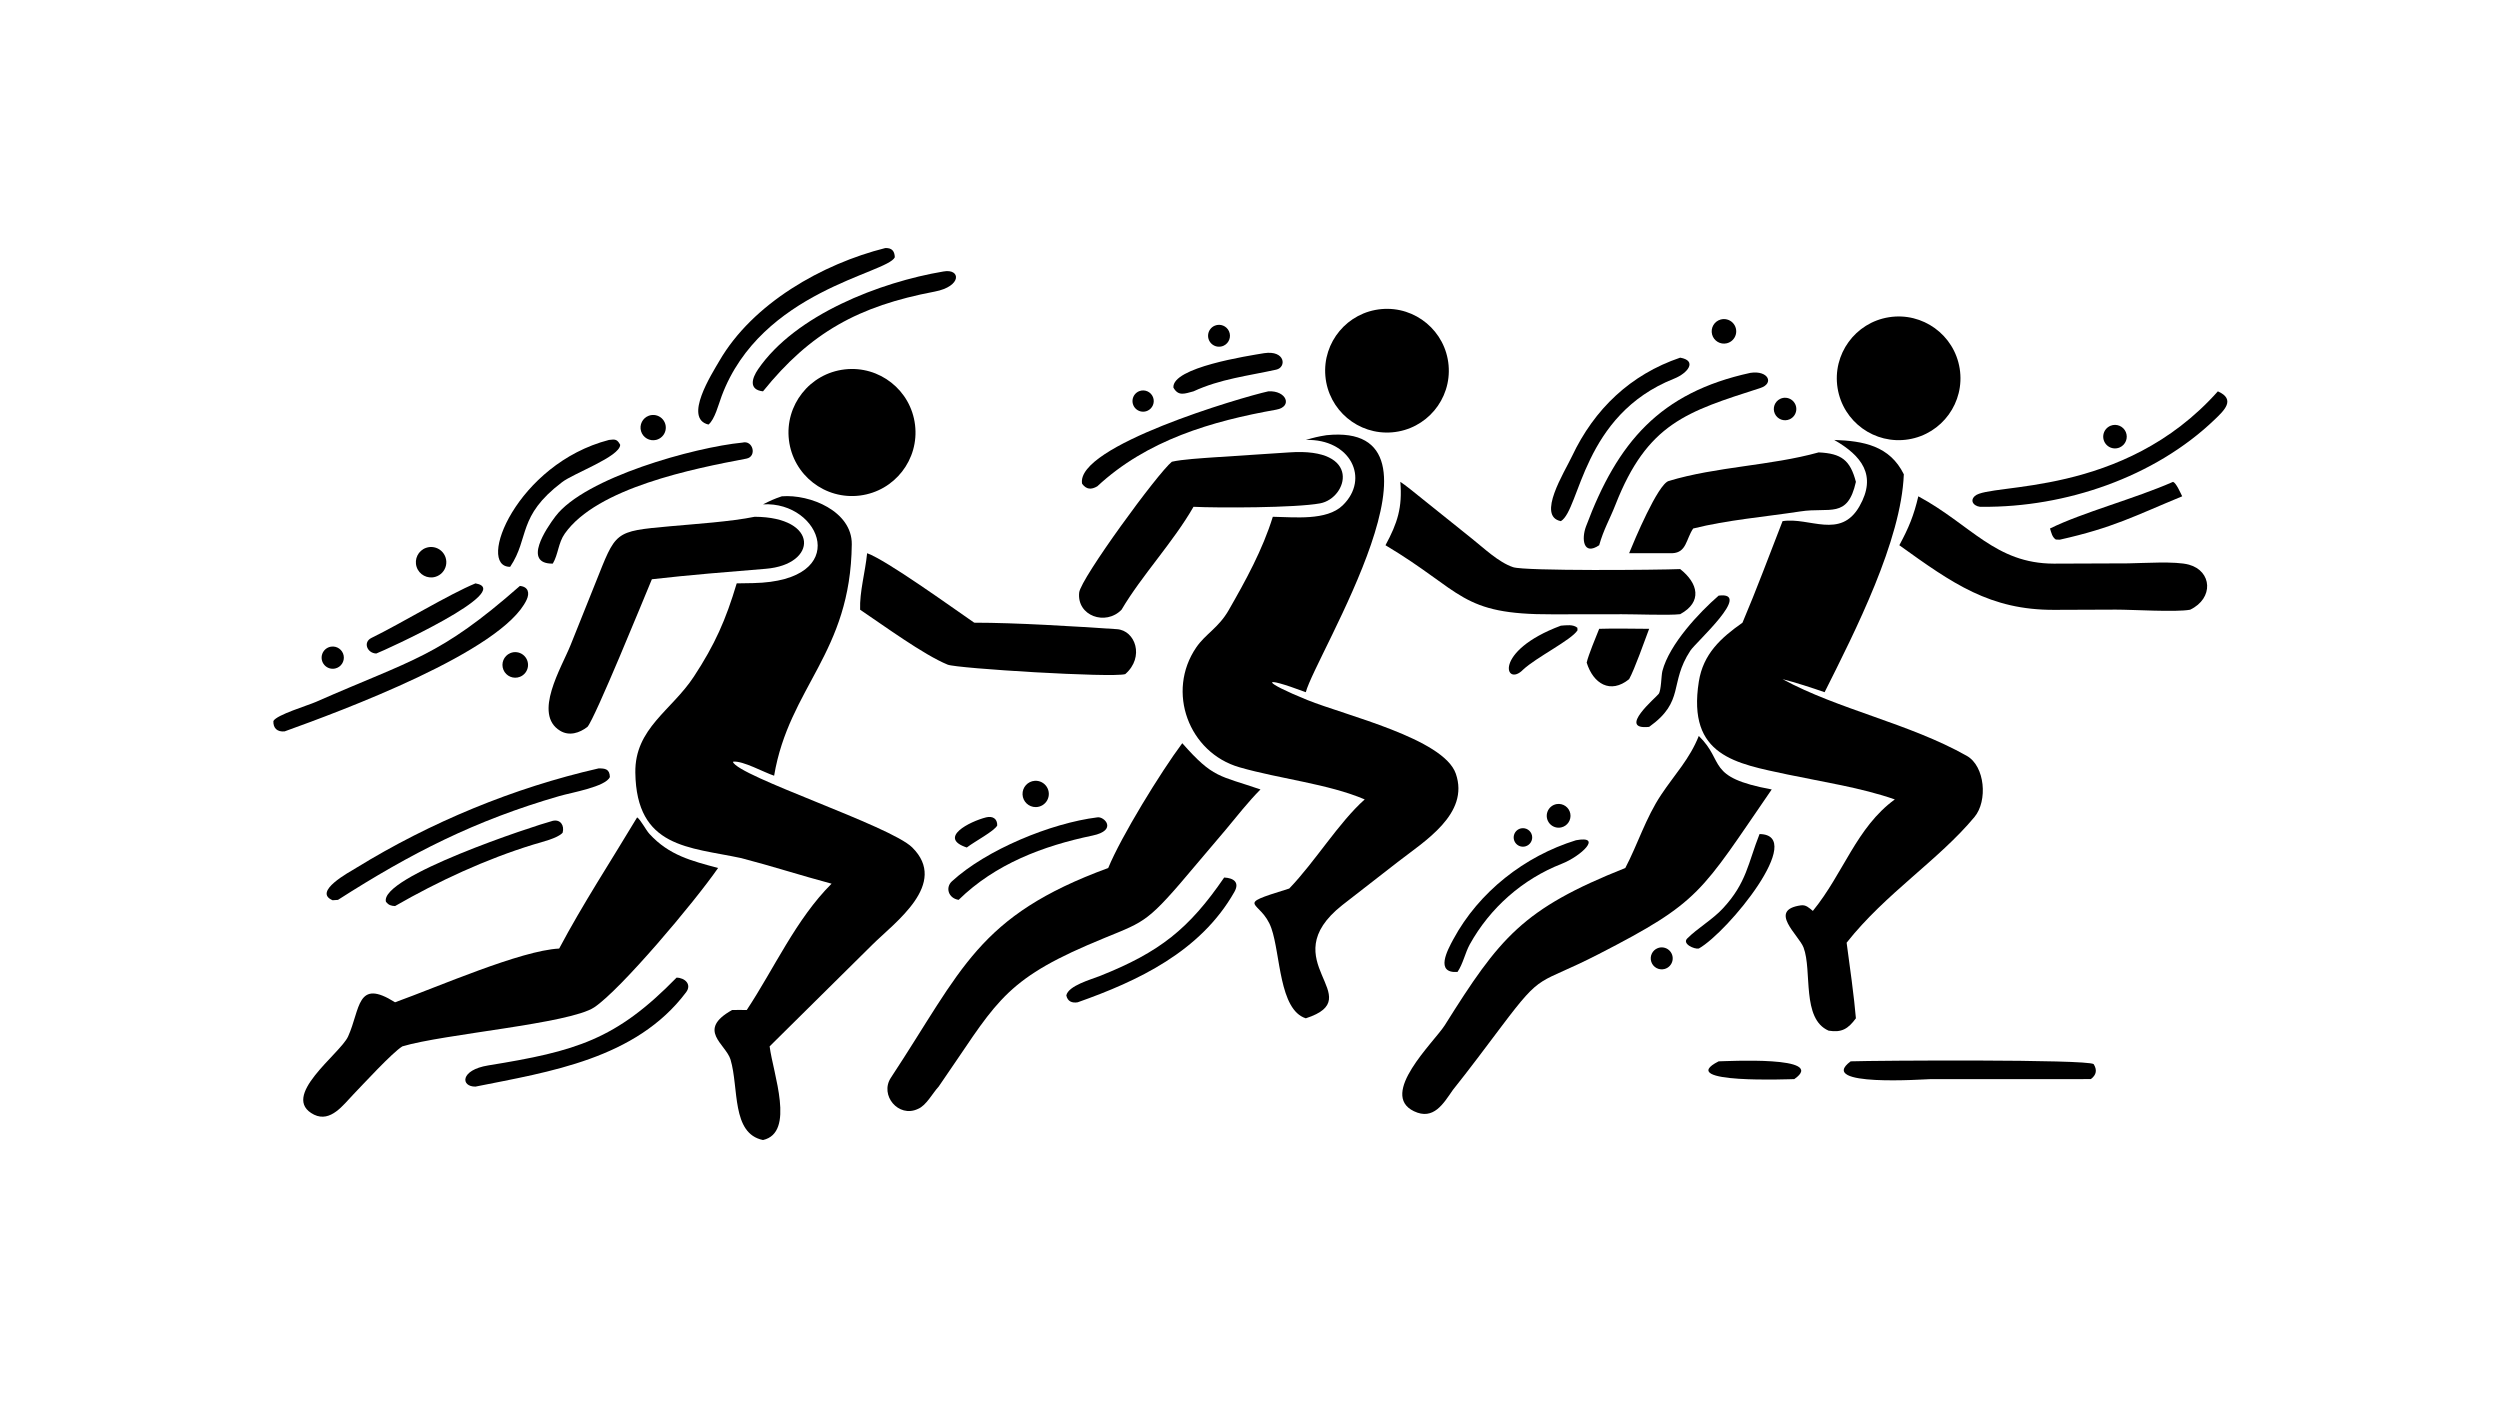
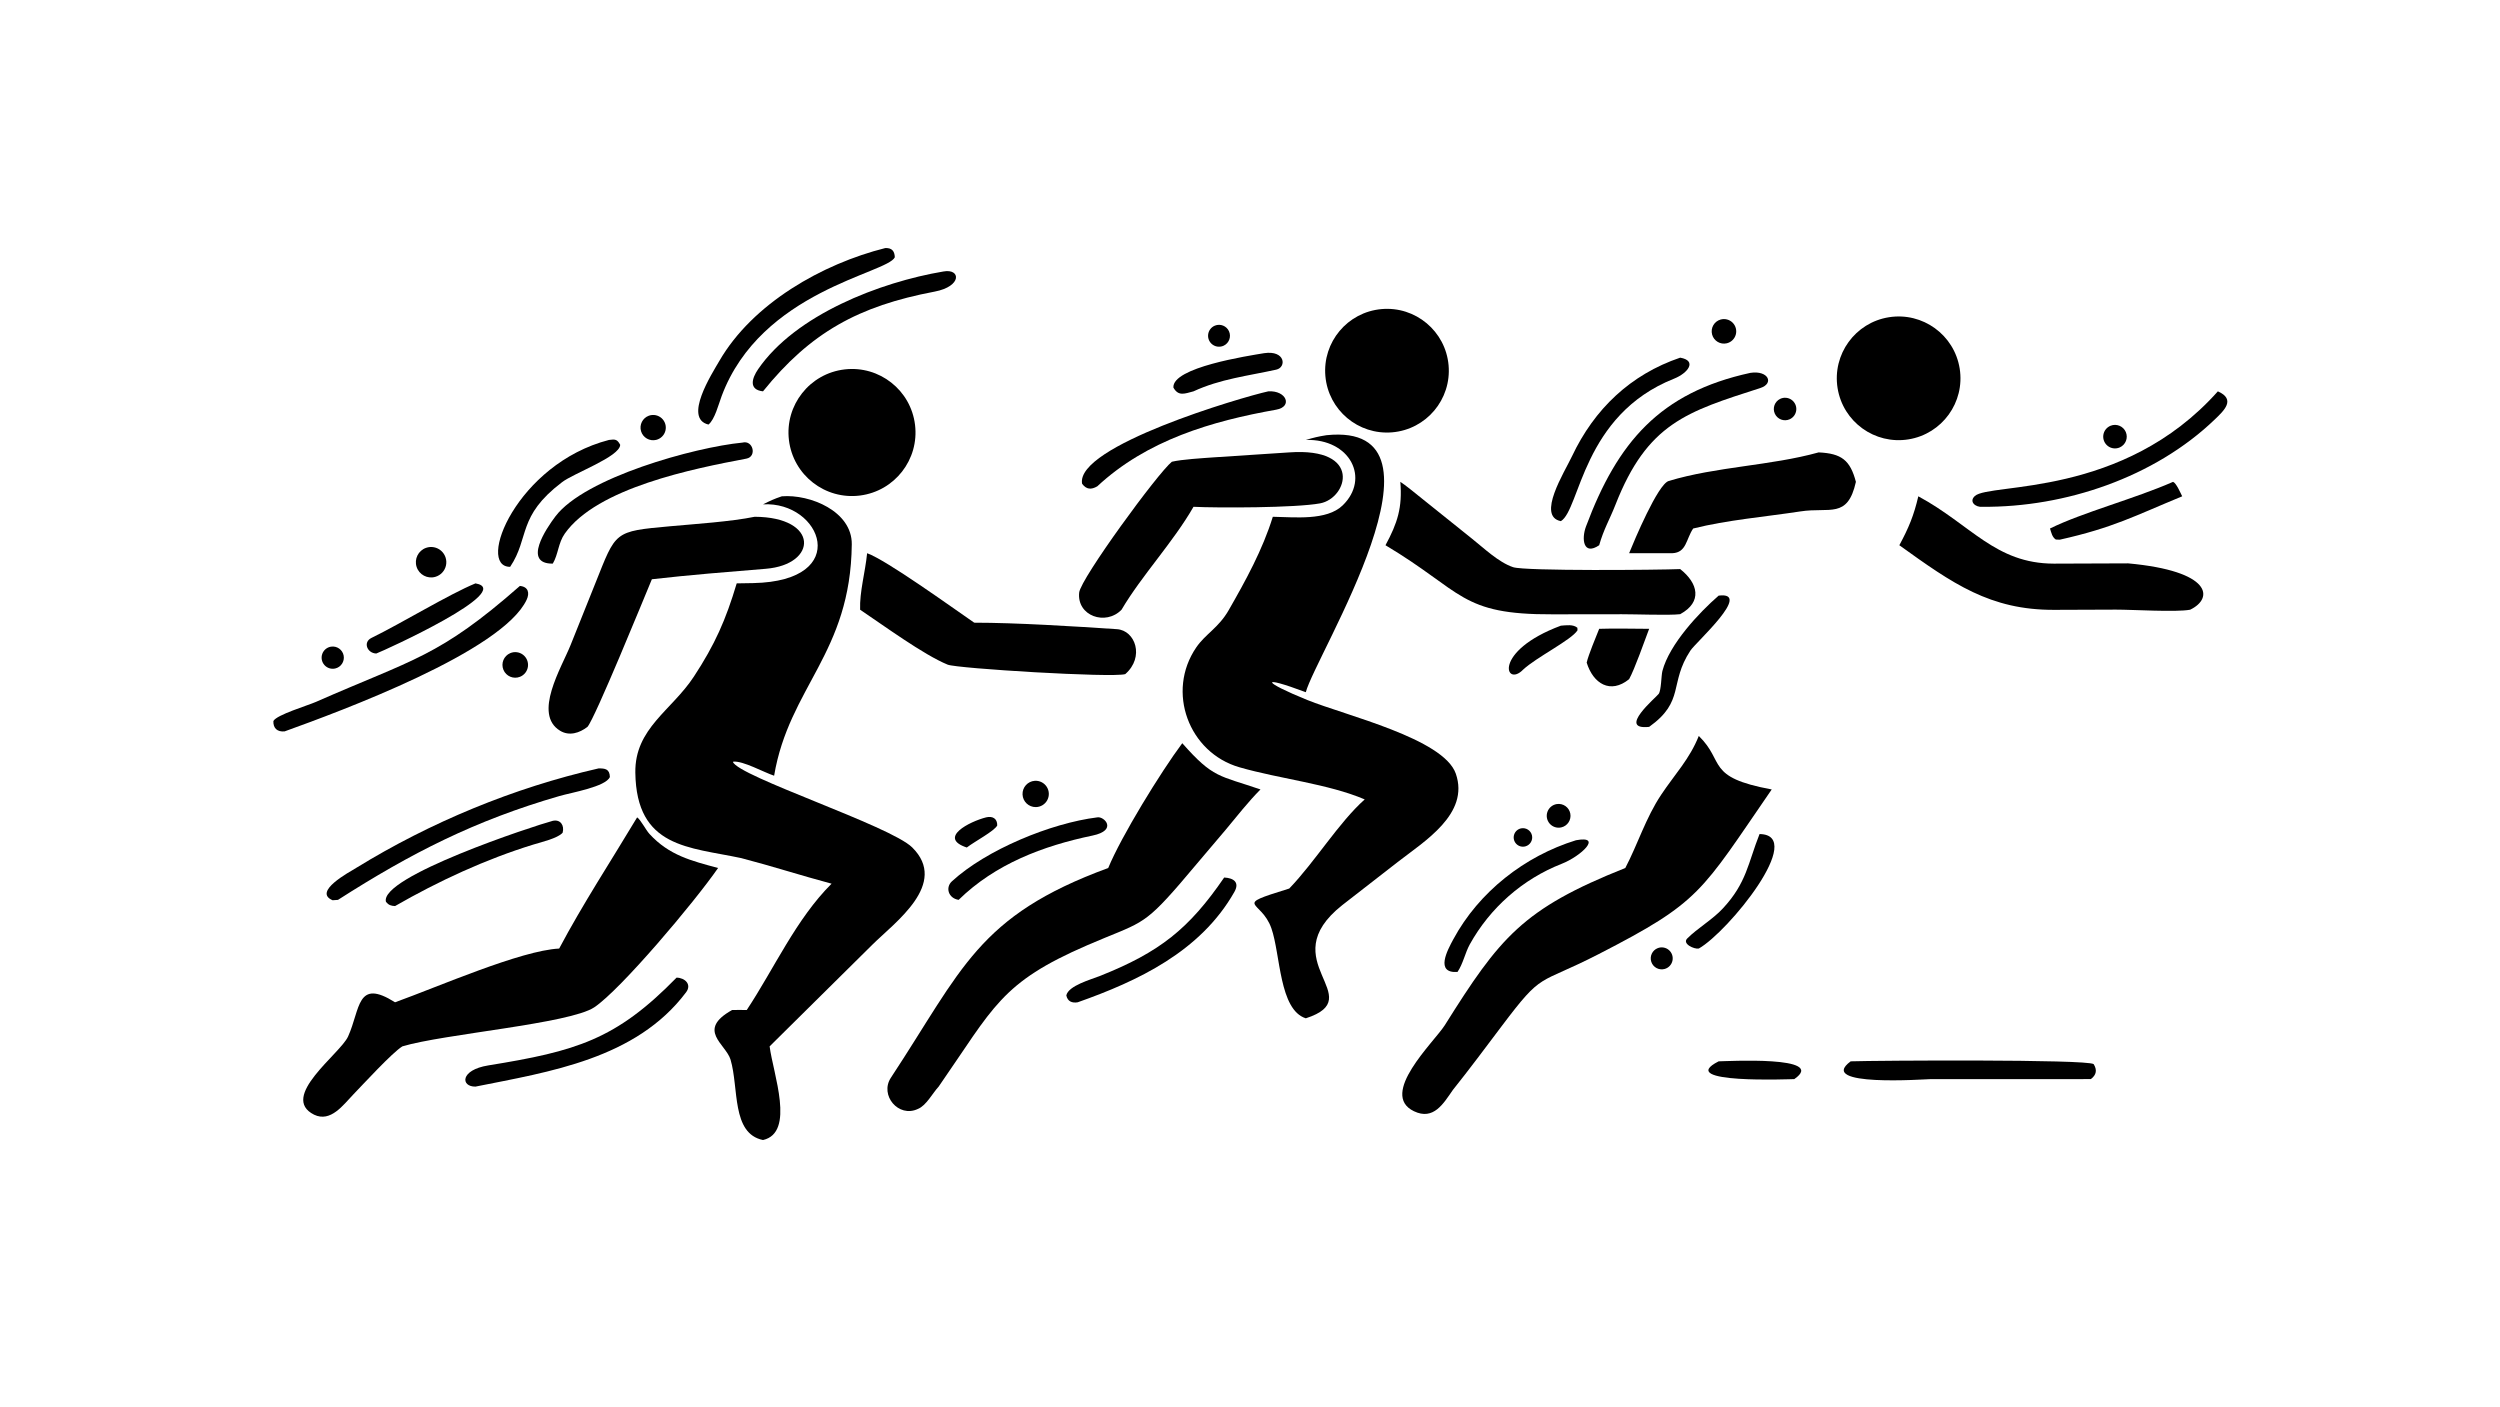
<svg xmlns="http://www.w3.org/2000/svg" width="3839" height="2160" viewBox="0 0 3839 2160">
  <path transform="matrix(4.219 0 0 4.219 6.10352e-05 0)" d="M284.556 180.643C294.896 179.815 310.15 186.127 310.026 198.101C309.613 237.841 287.234 249.964 281.758 282.337C277.99 281.11 270.364 276.806 266.823 277.227L266.782 277.809L266.748 277.285C268.585 282.567 324.056 300.563 332.017 308.434C345.409 321.672 325.719 335.706 317.531 343.825L280.122 380.847C281.381 390.768 289.53 412.25 277.71 414.94C266.169 412.557 268.981 396.021 265.895 385.66C264.151 379.947 253.385 374.937 266.456 367.625C267.982 367.536 270.207 367.616 271.791 367.625C281.848 352.398 289.734 334.537 302.672 321.636C291.689 318.708 280.764 315.175 269.785 312.325C250.907 308.279 231.62 308.709 231.244 281.207C231.023 265.073 244.457 258.621 252.564 246.246C260.231 234.545 264.153 225.677 268.139 212.331L274.143 212.232C310.493 211.487 298.93 182.347 277.71 183.571C280.348 182.255 281.715 181.594 284.556 180.643Z" />
-   <path transform="matrix(4.219 0 0 4.219 6.10352e-05 0)" d="M667.606 160.126C678.182 160.48 687.802 162.207 692.939 172.63C692.009 196.796 675.256 229.708 664.105 251.944C659.544 250.353 653.409 248.355 648.803 247.196C669.085 258.231 694.875 263.277 715.844 275.1C722.527 278.868 723.51 291.52 718.67 297.349C705.641 313.04 686.296 325.156 672.121 343.118C673.116 350.269 674.944 363.688 675.498 370.636C672.645 374.495 670.332 375.904 665.563 375.133C655.623 370.809 659.651 353.333 656.447 344.884C654.73 340.356 643.32 331.233 655.469 329.521C657.341 329.258 658.414 330.415 659.829 331.549C670.982 317.879 675.666 301.162 689.661 290.964C677.303 286.665 663.437 284.6 650.589 281.893C632.027 277.898 614.016 275.319 618.326 248.085C619.923 237.99 626.351 232.179 634.217 226.642C639.32 214.651 644.048 201.862 648.803 189.685C658.603 188.129 669.871 196.424 676.805 184.25C683.196 173.03 677.633 165.885 667.606 160.126Z" />
  <path transform="matrix(4.219 0 0 4.219 6.10352e-05 0)" d="M482.82 158.397C532.47 153.312 478.786 238.543 475.275 251.944C458.075 245.489 459.628 248.217 475.824 254.781C489.68 260.396 525.435 268.804 529.874 281.594C534.951 296.222 518.461 306.191 508.742 313.738L488.547 329.444C462.749 349.864 498.914 362.984 475.275 370.636C465.556 367.534 466.097 347.429 462.746 337.86C459.04 327.281 448.233 329.92 468.819 323.539L469.247 323.405C478.744 313.524 487.268 299.376 496.72 290.964C483.372 285.279 466.003 283.549 451.131 279.271C432.671 273.96 424.377 251.752 435.404 235.641C438.761 230.735 443.521 228.504 447.174 222.142C453.353 211.381 459.598 200.01 463.267 188.092C471.044 188.195 482.862 189.62 488.716 183.925C498.729 174.187 491.47 159.647 475.275 160.126C478.242 159.262 479.733 158.884 482.82 158.397Z" />
  <path transform="matrix(4.219 0 0 4.219 6.10352e-05 0)" d="M618.31 267.87C628.032 277.3 620.64 282.884 644.859 287.337C618.912 325.036 619.03 328.172 581.897 347.259C559.255 358.897 561.851 353.214 546.521 373.556C540.674 381.314 534.878 389.114 528.811 396.703C525.341 401.683 521.787 407.884 514.648 404.462C501.761 398.285 521.851 379.384 525.827 373.214C545.914 341.204 554.105 330.828 591.568 315.925C596.12 307.245 598.981 297.714 604.659 289.209C609.616 281.782 614.998 276.228 618.31 267.87Z" />
  <path transform="matrix(4.219 0 0 4.219 6.10352e-05 0)" d="M231.897 297.498C233.128 298.266 235.051 302.072 236.403 303.544C243.598 311.371 251.713 313.317 261.36 315.925C252.747 328.38 225.95 360.178 216.302 366.631C207.363 372.61 161.328 376.356 146.457 380.847C142.696 383.163 132.171 394.665 128.549 398.405C124.938 402.135 120.376 408.629 114.329 405.72C101.464 399.275 123.811 383.596 126.686 377.266C131.223 367.279 129.739 355.92 143.786 364.808C159.51 359.141 189.543 345.949 203.524 345.247C212.135 329 222.429 313.309 231.897 297.498Z" />
  <path transform="matrix(4.219 0 0 4.219 6.10352e-05 0)" d="M430.315 270.504C441.605 283.307 443.649 282.144 458.781 287.337C454.465 291.655 450.064 297.26 446.109 302.015L429.45 321.663C415.639 337.657 414.946 335.723 395.735 344.039C364.161 357.707 361.748 366.548 341.643 395.495C339.399 397.906 337.14 402.408 334.064 403.634C327.033 406.959 320.075 398.615 324.252 392.272C350.308 352.714 355.817 333.382 403.364 315.925C408.102 304.399 422.442 281.062 430.315 270.504Z" />
  <path transform="matrix(4.219 0 0 4.219 6.10352e-05 0)" d="M274.678 188.092C298.22 188.199 297.647 205.483 278.729 207.024C264.885 208.151 251 209.261 237.263 210.833C234.259 218.024 216.56 261.47 213.819 264.562C210.914 266.8 207.203 267.999 203.863 265.974C193.901 259.933 204.379 243.009 207.674 234.794L216.677 212.323C224.289 193.325 223.267 193.416 243.971 191.536C252.926 190.723 266.069 189.858 274.678 188.092Z" />
  <path transform="matrix(4.219 0 0 4.219 6.10352e-05 0)" d="M509.679 175.379C511.196 176.266 515.71 180.002 517.436 181.369L535.699 196.014C540.055 199.465 545.42 204.664 550.733 206.44C555.096 207.898 603.845 207.465 611.541 207.128C618.083 212.281 619.728 219.085 611.541 223.545C607.593 224.029 595.066 223.547 590.303 223.563L565.11 223.596C531.362 223.748 532.763 215.443 504.278 198.45C508.663 190.359 510.463 184.689 509.679 175.379Z" />
  <path transform="matrix(4.219 0 0 4.219 6.10352e-05 0)" d="M469.247 164.659C495.998 162.758 490.522 181.343 480.476 183.211C471.556 184.869 443.106 184.9 434.401 184.462C427.051 197.296 415.498 209.537 408.21 221.923C402.43 227.876 391.888 224.171 392.792 215.673C393.337 210.561 421.486 172.077 426.532 168.062C430.168 167.196 437.651 166.771 441.543 166.477L469.247 164.659Z" />
-   <path transform="matrix(4.219 0 0 4.219 6.10352e-05 0)" d="M698.214 180.643C717.404 190.993 726.22 205.107 747.547 205.149L774.572 205.049C780.081 204.98 791.843 204.175 796.72 205.523C805.127 207.846 805.818 217.771 797.143 221.923C792.018 222.877 776.244 221.878 770.095 221.885L747.684 221.97C724.32 222.06 710.734 212.409 691.304 198.45C694.726 192.12 696.59 187.618 698.214 180.643Z" />
+   <path transform="matrix(4.219 0 0 4.219 6.10352e-05 0)" d="M698.214 180.643C717.404 190.993 726.22 205.107 747.547 205.149L774.572 205.049C805.127 207.846 805.818 217.771 797.143 221.923C792.018 222.877 776.244 221.878 770.095 221.885L747.684 221.97C724.32 222.06 710.734 212.409 691.304 198.45C694.726 192.12 696.59 187.618 698.214 180.643Z" />
  <path transform="matrix(4.219 0 0 4.219 6.10352e-05 0)" d="M315.607 201.352C322.749 203.919 346.428 221.033 354.595 226.642C369.855 226.644 390.973 227.965 406.547 229.003C413.207 229.447 416.69 239.143 409.558 245.363C404.7 246.75 348.367 243.317 344.93 241.915C336.158 238.337 321.276 227.415 313.06 221.923C312.826 215.38 314.94 208.208 315.607 201.352Z" />
  <path transform="matrix(4.219 0 0 4.219 6.10352e-05 0)" d="M307.451 134.453C320.077 132.995 331.511 142.007 333.048 154.626C334.586 167.245 325.649 178.739 313.043 180.357C300.323 181.99 288.706 172.953 287.154 160.22C285.603 147.487 294.711 135.924 307.451 134.453Z" />
  <path transform="matrix(4.219 0 0 4.219 6.10352e-05 0)" d="M502.816 112.501C515.216 111.391 526.162 120.561 527.245 132.966C528.328 145.372 519.136 156.301 506.731 157.356C494.365 158.409 483.481 149.25 482.401 136.883C481.322 124.516 490.454 113.609 502.816 112.501Z" />
  <path transform="matrix(4.219 0 0 4.219 6.10352e-05 0)" d="M687.523 115.464C699.787 113.517 711.311 121.876 713.272 134.141C715.233 146.406 706.891 157.942 694.631 159.919C682.35 161.899 670.793 153.537 668.828 141.251C666.864 128.964 675.237 117.414 687.523 115.464Z" />
  <path transform="matrix(4.219 0 0 4.219 6.10352e-05 0)" d="M661.939 164.659C670.261 165.048 673.413 167.472 675.498 175.379C672.467 188.956 666.013 184.5 655.305 186.141C642.592 188.09 628.702 189.247 616.269 192.363C613.627 196.274 613.876 201.121 608.69 201.352L592.955 201.352C594.777 196.856 603.394 176.261 607.355 175.066C624.767 169.808 644.379 169.535 661.939 164.659Z" />
  <path transform="matrix(4.219 0 0 4.219 6.10352e-05 0)" d="M217.83 279.687C220.246 279.642 221.89 279.887 221.978 282.801C220.529 286.353 207.988 288.473 203.638 289.73C172.897 298.613 149.607 310.517 123.015 327.529L121.07 327.669C113.721 324.585 127.08 317.469 129.717 315.849C156.703 299.271 186.944 286.733 217.83 279.687Z" />
  <path transform="matrix(4.219 0 0 4.219 6.10352e-05 0)" d="M189.224 213.265C192.31 213.551 192.833 215.854 191.674 218.317C182.809 237.146 123.999 258.846 103.575 266.213C100.952 266.449 99.376 265.071 99.507 262.417C100.772 260.136 111.907 256.831 115.016 255.463C150.489 239.849 159.797 239.14 189.224 213.265Z" />
  <path transform="matrix(4.219 0 0 4.219 6.10352e-05 0)" d="M322.233 90.281C324.653 90.199 325.591 91.395 325.689 93.633C323.015 99.532 276.976 105.774 262.644 144.198C261.542 147.153 260.155 152.683 257.868 154.529C248.618 152.33 259.145 135.996 261.794 131.417C273.973 110.367 299.337 96.037 322.233 90.281Z" />
  <path transform="matrix(4.219 0 0 4.219 6.10352e-05 0)" d="M807.244 142.438C813.872 145.392 809.511 149.417 806.081 152.707C784.117 173.775 751.672 184.704 721.507 184.462C719.081 184.716 716.511 182.606 718.806 180.524C724.22 175.613 772.646 181.299 807.244 142.438Z" />
  <path transform="matrix(4.219 0 0 4.219 6.10352e-05 0)" d="M637.086 135.712C643.632 134.71 645.85 139.576 640.706 141.232C613.958 149.844 599.617 153.99 587.954 183.781C585.887 189.059 583.691 192.641 582.057 198.45C576.305 202.35 575.531 196.238 577.263 191.607C588.716 160.981 604.126 142.889 637.086 135.712Z" />
  <path transform="matrix(4.219 0 0 4.219 6.10352e-05 0)" d="M270.219 161.096C274.103 160.061 275.577 166.176 271.704 166.921C252.374 170.57 217.299 177.551 205.561 194.225C203.166 197.626 203.199 201.785 201.2 205.145C190.174 205.254 198.735 192.457 202.182 187.922C212.902 173.822 252.755 162.79 270.219 161.096Z" />
  <path transform="matrix(4.219 0 0 4.219 6.10352e-05 0)" d="M673.6 386.296C682.98 385.983 759.448 385.507 762.027 387.305C763.336 389.394 763.078 391.214 761.013 392.762L702.538 392.78C700.739 392.781 660.834 395.719 673.6 386.296Z" />
  <path transform="matrix(4.219 0 0 4.219 6.10352e-05 0)" d="M246.254 355.828C249.31 355.893 251.861 358.305 249.719 361.158C231.465 385.46 199.872 390.103 173.069 395.495C167.675 395.577 167.348 389.46 177.713 387.782C209.73 382.598 224.156 378.453 246.254 355.828Z" />
  <path transform="matrix(4.219 0 0 4.219 6.10352e-05 0)" d="M343.359 98.815C349.685 97.63 350.27 104.225 340.168 106.141C312.408 111.406 294.962 121.049 277.71 142.438C272.399 141.853 273.68 137.67 275.933 134.383C289.52 114.565 320.34 102.683 343.359 98.815Z" />
  <path transform="matrix(4.219 0 0 4.219 6.10352e-05 0)" d="M461.627 142.438C468.231 142.024 470.638 148.021 464.489 149.113C441.039 153.276 417.463 160.177 399.389 177.002C397.171 178.293 395.431 178.197 393.852 176.072C391.377 162.376 451.844 144.594 461.627 142.438Z" />
  <path transform="matrix(4.219 0 0 4.219 6.10352e-05 0)" d="M611.541 130.178C617.827 131.274 614.376 135.816 609.301 137.83C575.878 151.101 575.14 185.45 568.115 189.685C559.206 187.945 569.423 171.868 572.157 166.079C580.296 148.845 593.486 136.304 611.541 130.178Z" />
  <path transform="matrix(4.219 0 0 4.219 6.10352e-05 0)" d="M445.566 319.395C448.972 319.56 451.273 321.112 449.289 324.616C436.963 346.386 414.148 357.068 392.253 364.808C390.198 365.156 388.565 364.498 388.11 362.294C388.887 358.752 397.009 356.549 400.322 355.232C422.164 346.548 432.793 338.035 445.566 319.395Z" />
  <path transform="matrix(4.219 0 0 4.219 6.10352e-05 0)" d="M201.2 298.756C203.982 298.143 205.5 300.422 204.785 303.078C203.026 305.123 196.909 306.541 194.124 307.398C176.764 312.738 159.533 320.724 143.786 329.782C142.244 329.697 141.486 329.431 140.486 328.267C137.887 319.173 194.369 300.56 201.2 298.756Z" />
  <path transform="matrix(4.219 0 0 4.219 6.10352e-05 0)" d="M573.614 305.826C583.491 303.982 575.527 311.617 568.37 314.419C554.208 319.964 542.332 330.43 534.959 343.73C533.276 346.766 532.501 350.832 530.485 353.767C522.235 354.301 526.822 345.857 528.964 341.884C538.265 324.625 554.968 311.581 573.614 305.826Z" />
  <path transform="matrix(4.219 0 0 4.219 6.10352e-05 0)" d="M221.643 160.126C224.01 159.79 224.679 159.947 225.736 161.902C225.612 166.257 208.665 172.281 204.509 175.552C188.19 187.96 192.818 195.648 185.681 206.311C173.161 206.364 188.07 168.841 221.643 160.126Z" />
  <path transform="matrix(4.219 0 0 4.219 6.10352e-05 0)" d="M399.389 297.498C401.866 297.015 406.934 302.187 397.666 304.119C379.632 307.879 362.254 314.466 348.911 327.529C345.122 326.918 344.057 322.997 346.458 320.789C359.006 309.257 382.543 299.584 399.389 297.498Z" />
  <path transform="matrix(4.219 0 0 4.219 6.10352e-05 0)" d="M625.544 216.789C638.075 215.213 617.275 233.741 615.264 236.793C607.381 248.759 613.389 255.185 600.243 264.562C588.385 265.808 602.89 253.744 603.721 252.549C604.681 251.167 604.63 245.896 605.071 244.209C607.611 234.503 618.368 223.02 625.544 216.789Z" />
  <path transform="matrix(4.219 0 0 4.219 6.10352e-05 0)" d="M582.057 228.874C587.71 228.676 594.504 228.861 600.243 228.874C598.572 233.288 594.987 243.506 592.955 247.196C586.108 252.759 579.863 248.805 577.507 241.166C578.199 238.196 580.857 231.916 582.057 228.874Z" />
  <path transform="matrix(4.219 0 0 4.219 6.10352e-05 0)" d="M640.424 303.572C657.733 303.816 629.05 339.163 618.31 345.247C616.625 345.555 612.19 343.514 614.102 341.587C617.798 337.862 623.492 334.569 627.072 330.642C635.744 321.35 636.252 314.078 640.424 303.572Z" />
  <path transform="matrix(4.219 0 0 4.219 6.10352e-05 0)" d="M790.934 175.379C792.109 175.821 793.618 179.371 794.257 180.643C776.875 187.81 769.21 192.063 749.708 196.432L748.268 196.377C746.93 195.517 746.64 193.91 746.144 192.363C758.006 186.502 776.938 181.535 790.934 175.379Z" />
  <path transform="matrix(4.219 0 0 4.219 6.10352e-05 0)" d="M173.069 212.331C187.849 214.976 139.785 236.826 136.954 237.862C133.664 237.774 132.006 233.747 135.203 232.186C146.094 226.87 163.53 216.236 173.069 212.331Z" />
  <path transform="matrix(4.219 0 0 4.219 6.10352e-05 0)" d="M460.119 128.545C467.864 127.401 468.331 133.699 464.516 134.54C454.186 136.819 444.135 137.933 434.401 142.438C431.206 143.264 428.932 144.359 427.085 141.068C426.562 133.727 454.279 129.519 460.119 128.545Z" />
  <path transform="matrix(4.219 0 0 4.219 6.10352e-05 0)" d="M625.544 386.296C628.173 386.282 665.483 384.176 653.075 392.762C652.365 392.76 609.098 394.61 625.544 386.296Z" />
  <path transform="matrix(4.219 0 0 4.219 6.10352e-05 0)" d="M568.115 227.728C570.125 227.585 572.569 227.18 574.119 228.487L574.174 229.41C572.018 232.905 559.175 239.238 554.373 243.729C547.926 250.388 543.021 237.094 568.115 227.728Z" />
  <path transform="matrix(4.219 0 0 4.219 6.10352e-05 0)" d="M155.068 199.401C156.968 198.733 159.08 199.147 160.586 200.484C162.092 201.82 162.755 203.869 162.318 205.835C161.88 207.801 160.411 209.375 158.48 209.946C155.597 210.799 152.56 209.198 151.635 206.337C150.709 203.476 152.232 200.399 155.068 199.401Z" />
  <path transform="matrix(4.219 0 0 4.219 6.10352e-05 0)" d="M358.914 297.498C361.272 296.924 363.021 297.936 362.965 300.448C361.921 302.497 354.868 306.192 351.882 308.473C341.222 304.941 352.938 299.01 358.914 297.498Z" />
  <path transform="matrix(4.219 0 0 4.219 6.10352e-05 0)" d="M376.626 284.196C378.365 284.075 380.032 284.909 380.978 286.372C381.924 287.836 382.001 289.698 381.178 291.235C380.354 292.771 378.761 293.738 377.019 293.76C374.429 293.793 372.282 291.758 372.176 289.169C372.07 286.58 374.042 284.376 376.626 284.196Z" />
  <path transform="matrix(4.219 0 0 4.219 6.10352e-05 0)" d="M185.705 237.729C187.247 237.069 189.026 237.29 190.36 238.307C191.694 239.325 192.378 240.982 192.15 242.644C191.922 244.307 190.818 245.718 189.259 246.339C186.891 247.283 184.204 246.146 183.231 243.79C182.259 241.433 183.361 238.731 185.705 237.729Z" />
  <path transform="matrix(4.219 0 0 4.219 6.10352e-05 0)" d="M236.175 151.303C237.776 150.726 239.566 151.081 240.827 152.225C242.087 153.37 242.614 155.117 242.195 156.767C241.776 158.418 240.48 159.702 238.826 160.106C236.449 160.687 234.033 159.306 233.327 156.962C232.622 154.619 233.872 152.133 236.175 151.303Z" />
  <path transform="matrix(4.219 0 0 4.219 6.10352e-05 0)" d="M626.234 116.31C627.79 115.861 629.467 116.29 630.617 117.43C631.767 118.571 632.21 120.244 631.774 121.804C631.338 123.364 630.092 124.566 628.517 124.945C626.157 125.513 623.776 124.091 623.155 121.744C622.535 119.397 623.902 116.983 626.234 116.31Z" />
  <path transform="matrix(4.219 0 0 4.219 6.10352e-05 0)" d="M566.593 292.663C568.909 292.281 571.107 293.815 571.548 296.121C571.988 298.428 570.509 300.664 568.215 301.162C566.679 301.495 565.084 300.969 564.047 299.788C563.01 298.607 562.695 296.956 563.224 295.476C563.753 293.996 565.043 292.919 566.593 292.663Z" />
  <path transform="matrix(4.219 0 0 4.219 6.10352e-05 0)" d="M768.196 154.957C770.36 154.086 772.823 155.107 773.737 157.254C774.65 159.401 773.678 161.885 771.549 162.84C770.135 163.475 768.488 163.296 767.243 162.372C765.999 161.448 765.35 159.923 765.547 158.385C765.745 156.848 766.758 155.537 768.196 154.957Z" />
  <path transform="matrix(4.219 0 0 4.219 6.10352e-05 0)" d="M647.96 145.166C649.295 144.533 650.866 144.667 652.074 145.518C653.281 146.369 653.937 147.804 653.791 149.274C653.644 150.744 652.718 152.021 651.366 152.616C649.317 153.519 646.922 152.607 645.991 150.57C645.06 148.533 645.937 146.126 647.96 145.166Z" />
  <path transform="matrix(4.219 0 0 4.219 6.10352e-05 0)" d="M120.474 235.368C122.633 235.027 124.673 236.462 125.081 238.61C125.49 240.758 124.118 242.842 121.985 243.317C120.544 243.638 119.043 243.149 118.068 242.041C117.093 240.933 116.798 239.381 117.299 237.993C117.8 236.604 119.016 235.598 120.474 235.368Z" />
  <path transform="matrix(4.219 0 0 4.219 6.10352e-05 0)" d="M603.388 345.088C604.762 344.559 606.317 344.829 607.432 345.791C608.548 346.753 609.045 348.25 608.726 349.688C608.407 351.127 607.323 352.273 605.905 352.672C603.849 353.251 601.7 352.11 601.027 350.082C600.354 348.054 601.393 345.855 603.388 345.088Z" />
  <path transform="matrix(4.219 0 0 4.219 6.10352e-05 0)" d="M442.204 118.514C444.192 117.716 446.455 118.632 447.328 120.589C448.2 122.546 447.369 124.843 445.447 125.789C444.138 126.433 442.581 126.309 441.389 125.467C440.197 124.625 439.561 123.198 439.731 121.749C439.901 120.299 440.85 119.058 442.204 118.514Z" />
-   <path transform="matrix(4.219 0 0 4.219 6.10352e-05 0)" d="M414.659 142.371C416.636 141.6 418.865 142.565 419.655 144.534C420.446 146.503 419.504 148.742 417.543 149.553C416.257 150.085 414.785 149.885 413.687 149.029C412.589 148.174 412.035 146.795 412.236 145.417C412.438 144.04 413.363 142.876 414.659 142.371Z" />
  <path transform="matrix(4.219 0 0 4.219 6.10352e-05 0)" d="M553.682 301.495C555.456 301.159 557.179 302.281 557.59 304.04C558 305.798 556.952 307.568 555.213 308.052C554.02 308.385 552.742 308.036 551.883 307.145C551.024 306.254 550.723 304.963 551.099 303.784C551.474 302.604 552.466 301.725 553.682 301.495Z" />
</svg>